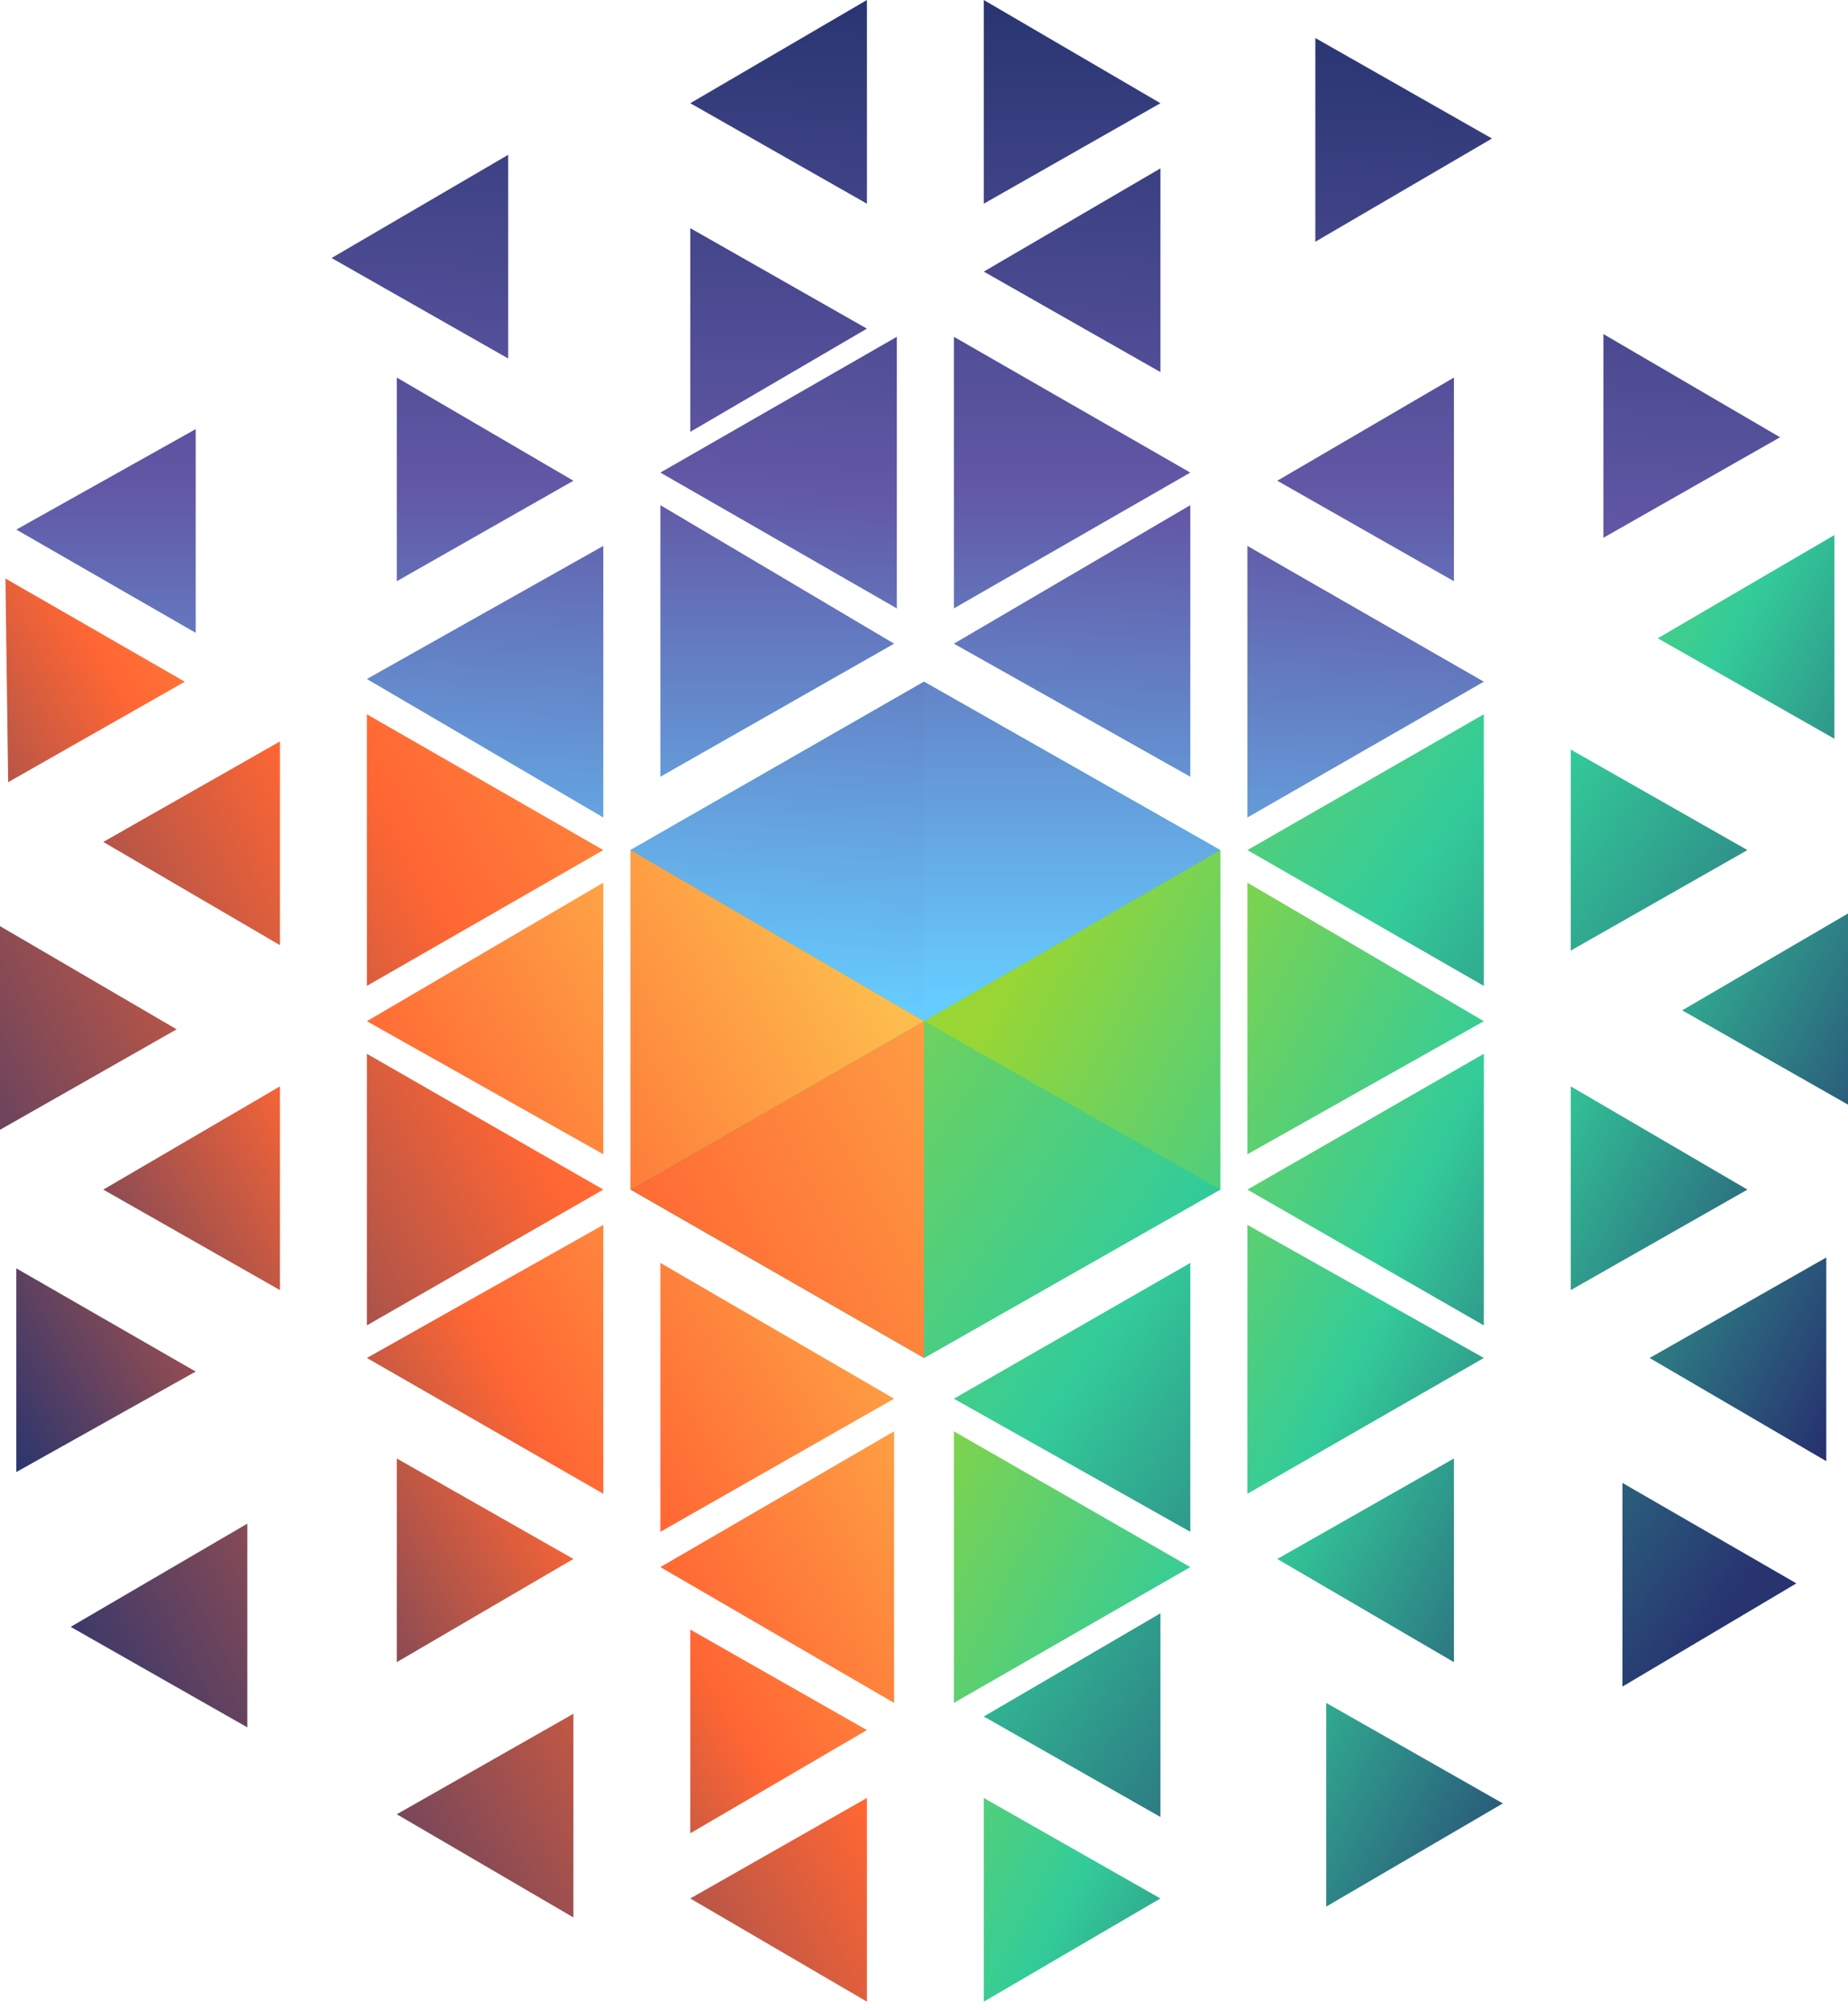
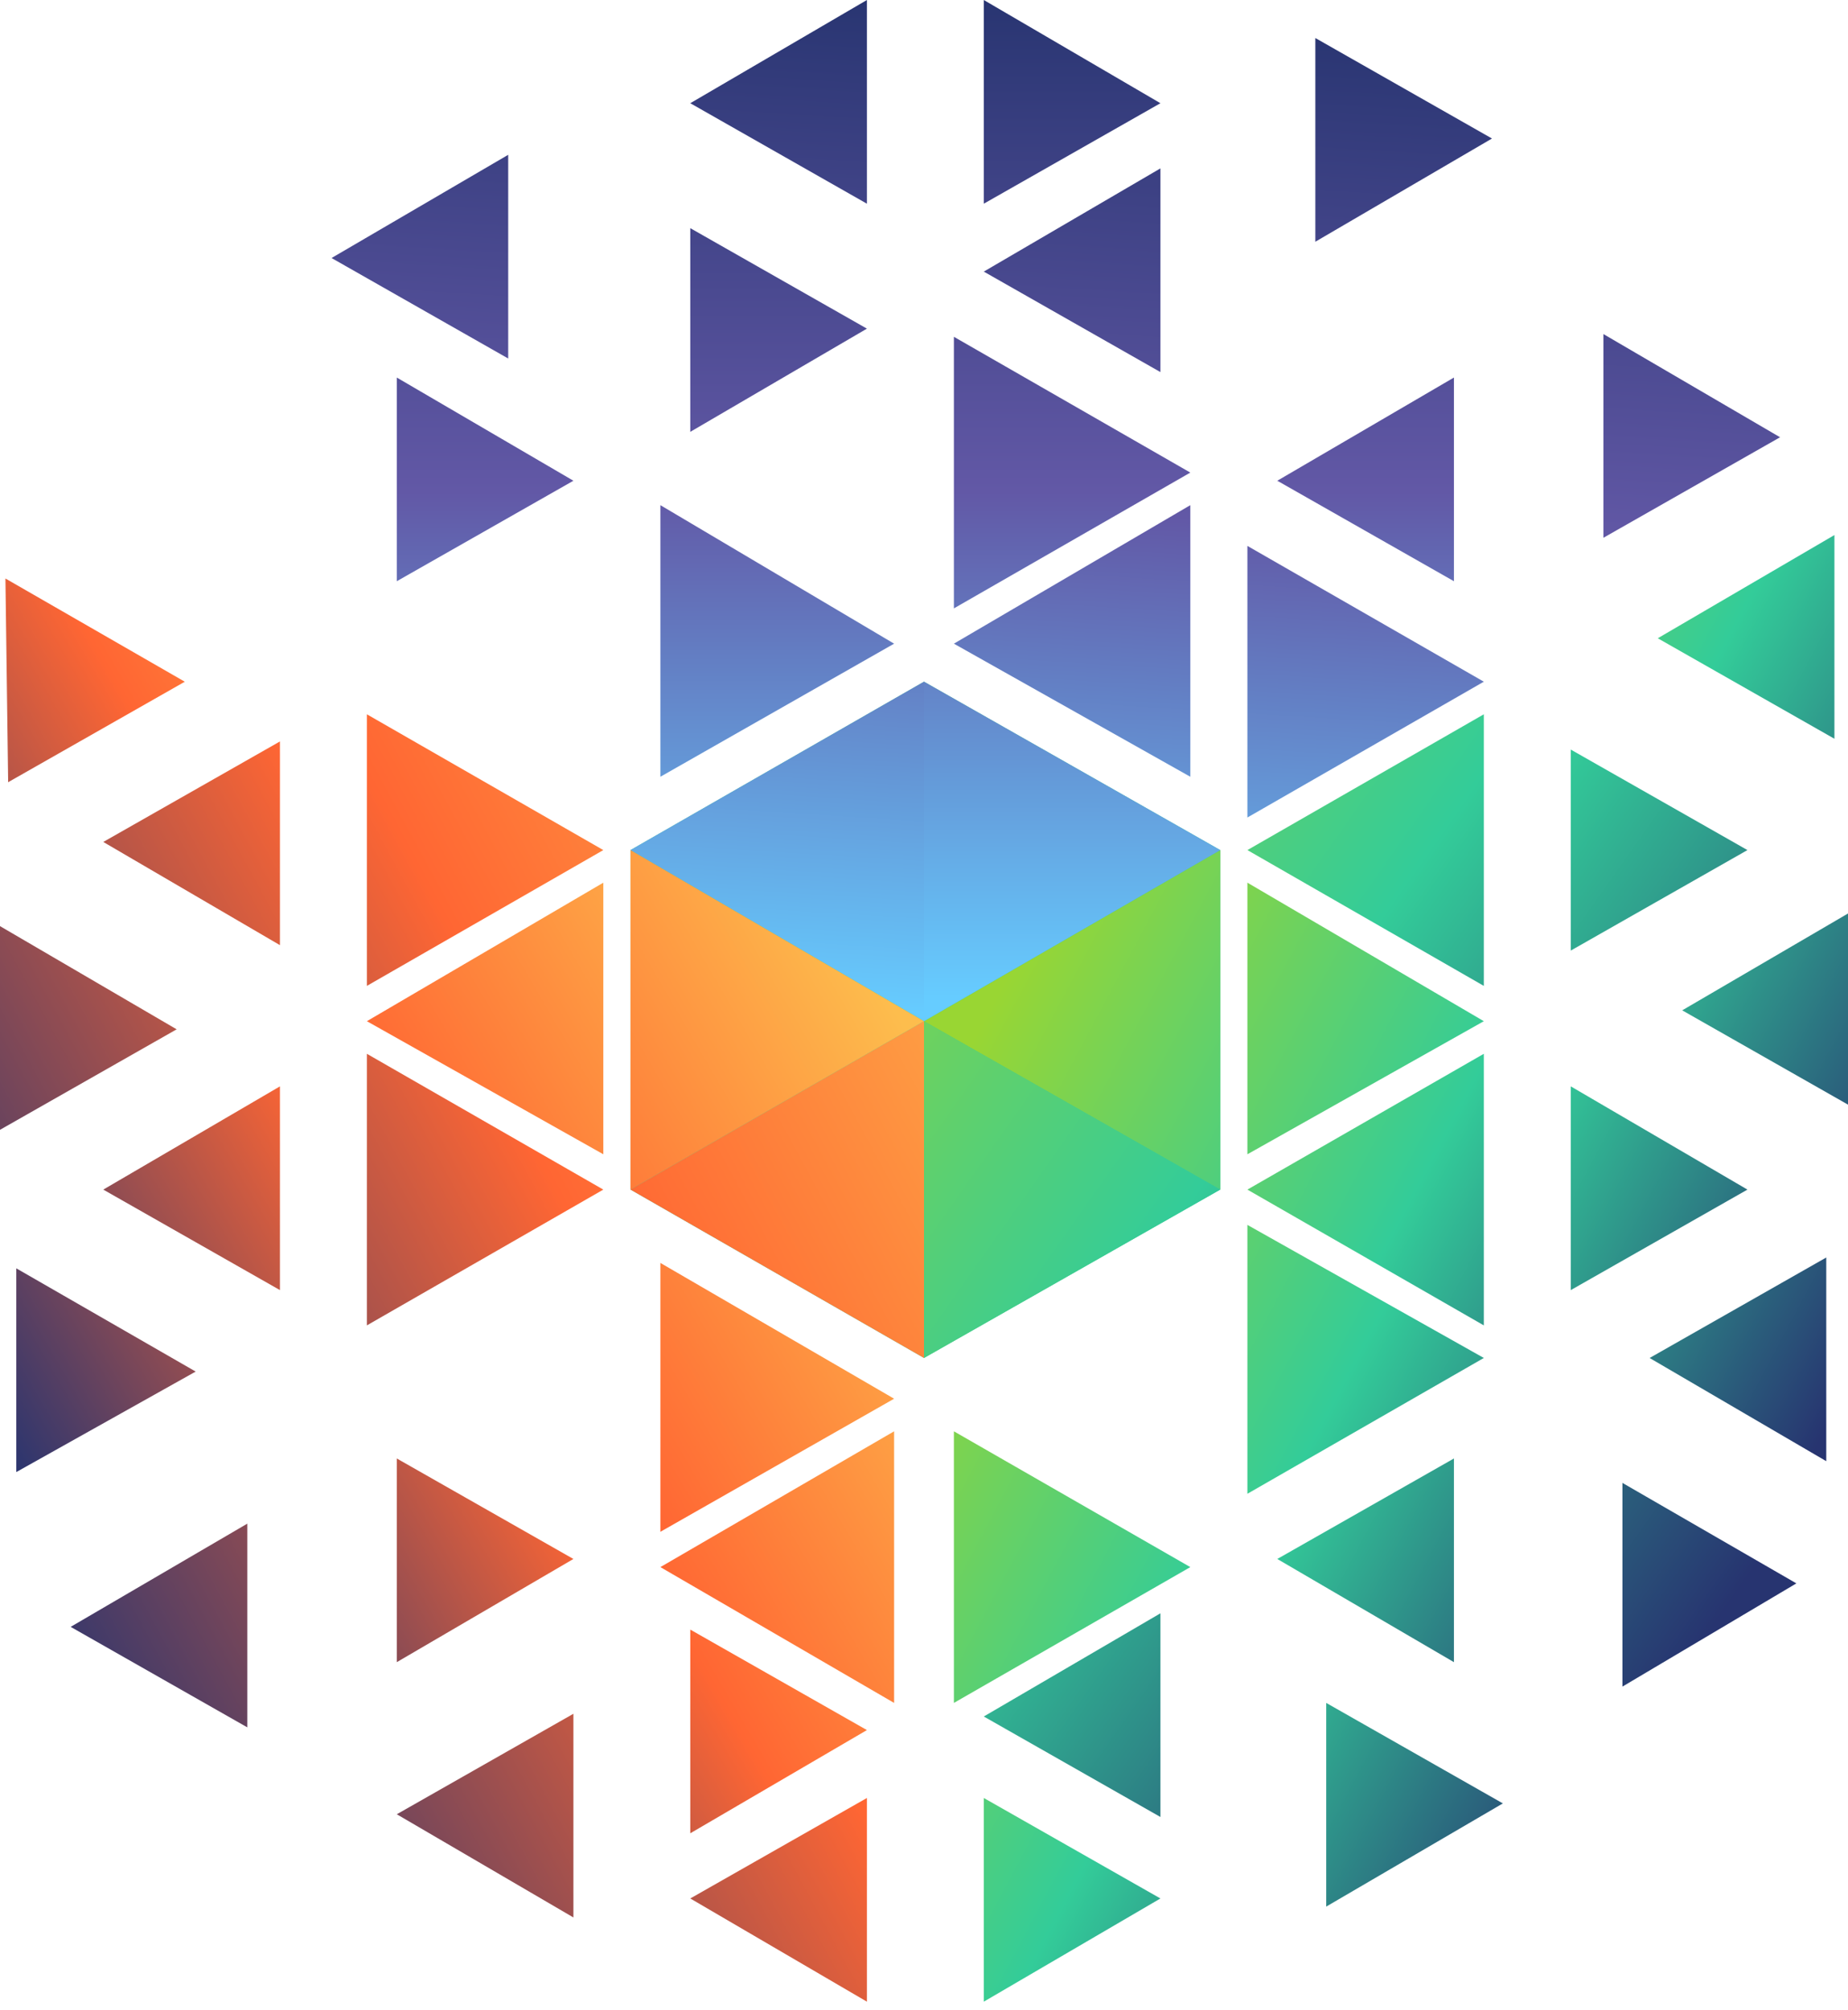
<svg xmlns="http://www.w3.org/2000/svg" width="80" height="87" viewBox="0 0 80 87" fill="none">
  <g clip-path="url(#clip0_2120_676)">
    <path d="M40 29.509L27.294 36.798V51.494L40 58.783L52.824 51.494V36.798L40 29.509Z" fill="#33CC99" />
    <path d="M79.412 23.161V31.979L71.765 27.629L79.412 23.161Z" fill="url(#paint0_linear_2120_676)" />
    <path d="M79.059 54.434V63.251L71.412 58.784L79.059 54.434Z" fill="url(#paint1_linear_2120_676)" />
    <path d="M75.647 51.495L68 55.845V47.027L75.647 51.495Z" fill="url(#paint2_linear_2120_676)" />
    <path d="M80.471 39.268V48.085L72.823 43.735L80.471 39.268Z" fill="url(#paint3_linear_2120_676)" />
    <path d="M62.941 63.134V71.951L55.294 67.484L62.941 63.134Z" fill="url(#paint4_linear_2120_676)" />
    <path d="M64.235 57.373L54 51.495L64.235 45.616V57.373Z" fill="url(#paint5_linear_2120_676)" />
    <path d="M64.235 58.783L54 64.662V53.023L64.235 58.783Z" fill="url(#paint6_linear_2120_676)" />
    <path d="M64.235 44.205L54 49.966V38.209L64.235 44.205Z" fill="url(#paint7_linear_2120_676)" />
    <path d="M65.059 78.065L57.412 82.532V73.715L65.059 78.065Z" fill="url(#paint8_linear_2120_676)" />
    <path d="M52.824 51.495L40 44.206L52.824 36.799V51.495Z" fill="url(#paint9_linear_2120_676)" />
    <path d="M51.529 67.836L41.294 73.715V61.958L51.529 67.836Z" fill="url(#paint10_linear_2120_676)" />
    <path d="M50.235 82.18L42.588 86.648V77.83L50.235 82.18Z" fill="url(#paint11_linear_2120_676)" />
    <path d="M77.765 68.541L70.235 73.009V64.191L77.765 68.541Z" fill="url(#paint12_linear_2120_676)" />
    <path d="M75.647 36.798L68 41.148V32.448L75.647 36.798Z" fill="url(#paint13_linear_2120_676)" />
    <path d="M64.235 30.92V42.677L54 36.798L64.235 30.92Z" fill="url(#paint14_linear_2120_676)" />
    <path d="M50.235 69.836V78.653L42.588 74.303L50.235 69.836Z" fill="url(#paint15_linear_2120_676)" />
-     <path d="M51.529 66.308L41.294 60.547L51.529 54.669V66.308Z" fill="url(#paint16_linear_2120_676)" />
    <path d="M40 44.205L52.824 51.494L40 58.783V44.205Z" fill="url(#paint17_linear_2120_676)" />
    <path d="M77.059 18.928L69.412 23.279V14.461L77.059 18.928Z" fill="url(#paint18_linear_2120_676)" />
    <path d="M64.588 5.996L56.941 10.464V1.646L64.588 5.996Z" fill="url(#paint19_linear_2120_676)" />
    <path d="M64.235 29.509L54 35.388V23.631L64.235 29.509Z" fill="url(#paint20_linear_2120_676)" />
    <path d="M50.235 16.107L42.588 11.757L50.235 7.289V16.107Z" fill="url(#paint21_linear_2120_676)" />
    <path d="M51.529 21.867V33.624L41.294 27.863L51.529 21.867Z" fill="url(#paint22_linear_2120_676)" />
    <path d="M40 29.509V44.205L27.294 36.798L40 29.509Z" fill="url(#paint23_linear_2120_676)" />
-     <path d="M38.824 26.336L28.588 20.457L38.824 14.579V26.336Z" fill="url(#paint24_linear_2120_676)" />
    <path d="M37.529 8.818L29.882 4.468L37.529 0V8.818Z" fill="url(#paint25_linear_2120_676)" />
-     <path d="M26.118 35.388L15.882 29.392L26.118 23.631V35.388Z" fill="url(#paint26_linear_2120_676)" />
+     <path d="M26.118 35.388L26.118 23.631V35.388Z" fill="url(#paint26_linear_2120_676)" />
    <path d="M22 6.701V15.519L14.353 11.169L22 6.701Z" fill="url(#paint27_linear_2120_676)" />
    <path d="M62.941 25.16L55.294 20.81L62.941 16.343V25.16Z" fill="url(#paint28_linear_2120_676)" />
    <path d="M50.235 4.468L42.588 8.818V0L50.235 4.468Z" fill="url(#paint29_linear_2120_676)" />
    <path d="M51.529 20.457L41.294 26.336V14.579L51.529 20.457Z" fill="url(#paint30_linear_2120_676)" />
    <path d="M52.824 36.798L40 44.205V29.509L52.824 36.798Z" fill="url(#paint31_linear_2120_676)" />
    <path d="M37.529 14.226L29.882 18.694V9.876L37.529 14.226Z" fill="url(#paint32_linear_2120_676)" />
    <path d="M38.706 27.863L28.588 33.624V21.867L38.706 27.863Z" fill="url(#paint33_linear_2120_676)" />
    <path d="M24.823 20.81L17.177 25.16V16.343L24.823 20.81Z" fill="url(#paint34_linear_2120_676)" />
-     <path d="M8.471 27.393L0.706 22.925L8.471 18.575V27.393Z" fill="url(#paint35_linear_2120_676)" />
    <path d="M37.529 86.648L29.882 82.18L37.529 77.83V86.648Z" fill="url(#paint36_linear_2120_676)" />
    <path d="M40 44.205V58.783L27.294 51.494L40 44.205Z" fill="url(#paint37_linear_2120_676)" />
    <path d="M24.823 74.185V83.002L17.177 78.535L24.823 74.185Z" fill="url(#paint38_linear_2120_676)" />
    <path d="M26.118 51.495L15.882 57.373V45.616L26.118 51.495Z" fill="url(#paint39_linear_2120_676)" />
    <path d="M26.118 36.798L15.882 42.677V30.92L26.118 36.798Z" fill="url(#paint40_linear_2120_676)" />
    <path d="M10.706 65.955V74.773L3.059 70.423L10.706 65.955Z" fill="url(#paint41_linear_2120_676)" />
    <path d="M12.118 32.096V40.913L4.471 36.446L12.118 32.096Z" fill="url(#paint42_linear_2120_676)" />
    <path d="M7.647 44.557L0 48.907V40.09L7.647 44.557Z" fill="url(#paint43_linear_2120_676)" />
    <path d="M38.706 73.715L28.588 67.836L38.706 61.958V73.715Z" fill="url(#paint44_linear_2120_676)" />
    <path d="M40 44.206L27.294 51.495V36.799L40 44.206Z" fill="url(#paint45_linear_2120_676)" />
    <path d="M37.529 74.891L29.882 79.359V70.541L37.529 74.891Z" fill="url(#paint46_linear_2120_676)" />
    <path d="M38.706 60.547L28.588 66.308V54.669L38.706 60.547Z" fill="url(#paint47_linear_2120_676)" />
    <path d="M24.823 67.484L17.177 71.951V63.134L24.823 67.484Z" fill="url(#paint48_linear_2120_676)" />
-     <path d="M26.118 53.023V64.662L15.882 58.783L26.118 53.023Z" fill="url(#paint49_linear_2120_676)" />
    <path d="M26.118 38.209V49.966L15.882 44.205L26.118 38.209Z" fill="url(#paint50_linear_2120_676)" />
    <path d="M12.118 55.845L4.471 51.495L12.118 47.027V55.845Z" fill="url(#paint51_linear_2120_676)" />
    <path d="M8 29.51L0.353 33.86L0.235 25.042L8 29.51Z" fill="url(#paint52_linear_2120_676)" />
    <path d="M8.471 59.372L0.706 63.722V54.904L8.471 59.372Z" fill="url(#paint53_linear_2120_676)" />
  </g>
  <defs>
    <linearGradient id="paint0_linear_2120_676" x1="61.872" y1="15.681" x2="91.95" y2="31.688" gradientUnits="userSpaceOnUse">
      <stop stop-color="#99D633" />
      <stop offset="0.5" stop-color="#33CC99" />
      <stop offset="1" stop-color="#273470" />
    </linearGradient>
    <linearGradient id="paint1_linear_2120_676" x1="52.007" y1="40.167" x2="82.084" y2="56.168" gradientUnits="userSpaceOnUse">
      <stop stop-color="#99D633" />
      <stop offset="0.5" stop-color="#33CC99" />
      <stop offset="1" stop-color="#273470" />
    </linearGradient>
    <linearGradient id="paint2_linear_2120_676" x1="51.492" y1="39.254" x2="81.569" y2="55.261" gradientUnits="userSpaceOnUse">
      <stop stop-color="#99D633" />
      <stop offset="0.5" stop-color="#33CC99" />
      <stop offset="1" stop-color="#273470" />
    </linearGradient>
    <linearGradient id="paint3_linear_2120_676" x1="57.299" y1="27.77" x2="87.387" y2="43.777" gradientUnits="userSpaceOnUse">
      <stop stop-color="#99D633" />
      <stop offset="0.5" stop-color="#33CC99" />
      <stop offset="1" stop-color="#273470" />
    </linearGradient>
    <linearGradient id="paint4_linear_2120_676" x1="42.559" y1="53.62" x2="72.704" y2="69.663" gradientUnits="userSpaceOnUse">
      <stop stop-color="#99D633" />
      <stop offset="0.5" stop-color="#33CC99" />
      <stop offset="1" stop-color="#273470" />
    </linearGradient>
    <linearGradient id="paint5_linear_2120_676" x1="47.871" y1="40.538" x2="77.879" y2="56.513" gradientUnits="userSpaceOnUse">
      <stop stop-color="#99D633" />
      <stop offset="0.5" stop-color="#33CC99" />
      <stop offset="1" stop-color="#273470" />
    </linearGradient>
    <linearGradient id="paint6_linear_2120_676" x1="43.699" y1="50.811" x2="73.765" y2="66.812" gradientUnits="userSpaceOnUse">
      <stop stop-color="#99D633" />
      <stop offset="0.5" stop-color="#33CC99" />
      <stop offset="1" stop-color="#273470" />
    </linearGradient>
    <linearGradient id="paint7_linear_2120_676" x1="48.259" y1="39.367" x2="78.339" y2="55.379" gradientUnits="userSpaceOnUse">
      <stop stop-color="#99D633" />
      <stop offset="0.5" stop-color="#33CC99" />
      <stop offset="1" stop-color="#273470" />
    </linearGradient>
    <linearGradient id="paint8_linear_2120_676" x1="38.794" y1="64.411" x2="68.871" y2="80.412" gradientUnits="userSpaceOnUse">
      <stop stop-color="#99D633" />
      <stop offset="0.5" stop-color="#33CC99" />
      <stop offset="1" stop-color="#273470" />
    </linearGradient>
    <linearGradient id="paint9_linear_2120_676" x1="45.056" y1="39.518" x2="75.142" y2="55.534" gradientUnits="userSpaceOnUse">
      <stop stop-color="#99D633" />
      <stop offset="0.5" stop-color="#33CC99" />
      <stop offset="1" stop-color="#273470" />
    </linearGradient>
    <linearGradient id="paint10_linear_2120_676" x1="35.628" y1="63.102" x2="65.647" y2="79.089" gradientUnits="userSpaceOnUse">
      <stop stop-color="#99D633" />
      <stop offset="0.5" stop-color="#33CC99" />
      <stop offset="1" stop-color="#273470" />
    </linearGradient>
    <linearGradient id="paint11_linear_2120_676" x1="31.312" y1="73.76" x2="61.457" y2="89.803" gradientUnits="userSpaceOnUse">
      <stop stop-color="#99D633" />
      <stop offset="0.5" stop-color="#33CC99" />
      <stop offset="1" stop-color="#273470" />
    </linearGradient>
    <linearGradient id="paint12_linear_2120_676" x1="38.734" y1="37.793" x2="77.75" y2="65.297" gradientUnits="userSpaceOnUse">
      <stop stop-color="#99D633" />
      <stop offset="0.5" stop-color="#33CC99" />
      <stop offset="1" stop-color="#273470" />
    </linearGradient>
    <linearGradient id="paint13_linear_2120_676" x1="48.934" y1="17.535" x2="87.962" y2="45.05" gradientUnits="userSpaceOnUse">
      <stop stop-color="#99D633" />
      <stop offset="0.5" stop-color="#33CC99" />
      <stop offset="1" stop-color="#273470" />
    </linearGradient>
    <linearGradient id="paint14_linear_2120_676" x1="44.475" y1="20.097" x2="83.42" y2="47.553" gradientUnits="userSpaceOnUse">
      <stop stop-color="#99D633" />
      <stop offset="0.5" stop-color="#33CC99" />
      <stop offset="1" stop-color="#273470" />
    </linearGradient>
    <linearGradient id="paint15_linear_2120_676" x1="24.638" y1="51.605" x2="63.58" y2="79.049" gradientUnits="userSpaceOnUse">
      <stop stop-color="#99D633" />
      <stop offset="0.5" stop-color="#33CC99" />
      <stop offset="1" stop-color="#273470" />
    </linearGradient>
    <linearGradient id="paint16_linear_2120_676" x1="29.797" y1="41.92" x2="68.676" y2="69.326" gradientUnits="userSpaceOnUse">
      <stop stop-color="#99D633" />
      <stop offset="0.5" stop-color="#33CC99" />
      <stop offset="1" stop-color="#273470" />
    </linearGradient>
    <linearGradient id="paint17_linear_2120_676" x1="30.597" y1="40.305" x2="69.558" y2="67.765" gradientUnits="userSpaceOnUse">
      <stop stop-color="#99D633" />
      <stop offset="0.5" stop-color="#33CC99" />
      <stop offset="1" stop-color="#273470" />
    </linearGradient>
    <linearGradient id="paint18_linear_2120_676" x1="71.87" y1="45.868" x2="74.637" y2="1.619" gradientUnits="userSpaceOnUse">
      <stop stop-color="#66CCFF" />
      <stop offset="0.5" stop-color="#6258A6" />
      <stop offset="1" stop-color="#273470" />
    </linearGradient>
    <linearGradient id="paint19_linear_2120_676" x1="58.808" y1="45.037" x2="61.561" y2="0.788" gradientUnits="userSpaceOnUse">
      <stop stop-color="#66CCFF" />
      <stop offset="0.5" stop-color="#6258A6" />
      <stop offset="1" stop-color="#273470" />
    </linearGradient>
    <linearGradient id="paint20_linear_2120_676" x1="58.274" y1="45.022" x2="61.041" y2="0.774" gradientUnits="userSpaceOnUse">
      <stop stop-color="#66CCFF" />
      <stop offset="0.5" stop-color="#6258A6" />
      <stop offset="1" stop-color="#273470" />
    </linearGradient>
    <linearGradient id="paint21_linear_2120_676" x1="44.999" y1="44.183" x2="47.766" y2="-0.052" gradientUnits="userSpaceOnUse">
      <stop stop-color="#66CCFF" />
      <stop offset="0.5" stop-color="#6258A6" />
      <stop offset="1" stop-color="#273470" />
    </linearGradient>
    <linearGradient id="paint22_linear_2120_676" x1="45.774" y1="44.247" x2="48.542" y2="-0.002" gradientUnits="userSpaceOnUse">
      <stop stop-color="#66CCFF" />
      <stop offset="0.5" stop-color="#6258A6" />
      <stop offset="1" stop-color="#273470" />
    </linearGradient>
    <linearGradient id="paint23_linear_2120_676" x1="33.549" y1="43.489" x2="36.316" y2="-0.746" gradientUnits="userSpaceOnUse">
      <stop stop-color="#66CCFF" />
      <stop offset="0.5" stop-color="#6258A6" />
      <stop offset="1" stop-color="#273470" />
    </linearGradient>
    <linearGradient id="paint24_linear_2120_676" x1="32.766" y1="43.421" x2="35.533" y2="-0.814" gradientUnits="userSpaceOnUse">
      <stop stop-color="#66CCFF" />
      <stop offset="0.5" stop-color="#6258A6" />
      <stop offset="1" stop-color="#273470" />
    </linearGradient>
    <linearGradient id="paint25_linear_2120_676" x1="31.959" y1="43.368" x2="34.727" y2="-0.881" gradientUnits="userSpaceOnUse">
      <stop stop-color="#66CCFF" />
      <stop offset="0.5" stop-color="#6258A6" />
      <stop offset="1" stop-color="#273470" />
    </linearGradient>
    <linearGradient id="paint26_linear_2120_676" x1="20.492" y1="42.672" x2="23.26" y2="-1.576" gradientUnits="userSpaceOnUse">
      <stop stop-color="#66CCFF" />
      <stop offset="0.5" stop-color="#6258A6" />
      <stop offset="1" stop-color="#273470" />
    </linearGradient>
    <linearGradient id="paint27_linear_2120_676" x1="16.798" y1="42.414" x2="19.552" y2="-1.821" gradientUnits="userSpaceOnUse">
      <stop stop-color="#66CCFF" />
      <stop offset="0.5" stop-color="#6258A6" />
      <stop offset="1" stop-color="#273470" />
    </linearGradient>
    <linearGradient id="paint28_linear_2120_676" x1="59.14" y1="43.175" x2="59.14" y2="-0.641" gradientUnits="userSpaceOnUse">
      <stop stop-color="#66CCFF" />
      <stop offset="0.5" stop-color="#6258A6" />
      <stop offset="1" stop-color="#273470" />
    </linearGradient>
    <linearGradient id="paint29_linear_2120_676" x1="46.423" y1="43.178" x2="46.423" y2="-0.638" gradientUnits="userSpaceOnUse">
      <stop stop-color="#66CCFF" />
      <stop offset="0.5" stop-color="#6258A6" />
      <stop offset="1" stop-color="#273470" />
    </linearGradient>
    <linearGradient id="paint30_linear_2120_676" x1="46.407" y1="43.178" x2="46.407" y2="-0.638" gradientUnits="userSpaceOnUse">
      <stop stop-color="#66CCFF" />
      <stop offset="0.5" stop-color="#6258A6" />
      <stop offset="1" stop-color="#273470" />
    </linearGradient>
    <linearGradient id="paint31_linear_2120_676" x1="46.423" y1="43.177" x2="46.423" y2="-0.639" gradientUnits="userSpaceOnUse">
      <stop stop-color="#66CCFF" />
      <stop offset="0.5" stop-color="#6258A6" />
      <stop offset="1" stop-color="#273470" />
    </linearGradient>
    <linearGradient id="paint32_linear_2120_676" x1="33.691" y1="43.175" x2="33.691" y2="-0.641" gradientUnits="userSpaceOnUse">
      <stop stop-color="#66CCFF" />
      <stop offset="0.5" stop-color="#6258A6" />
      <stop offset="1" stop-color="#273470" />
    </linearGradient>
    <linearGradient id="paint33_linear_2120_676" x1="33.69" y1="43.175" x2="33.69" y2="-0.642" gradientUnits="userSpaceOnUse">
      <stop stop-color="#66CCFF" />
      <stop offset="0.5" stop-color="#6258A6" />
      <stop offset="1" stop-color="#273470" />
    </linearGradient>
    <linearGradient id="paint34_linear_2120_676" x1="20.958" y1="43.178" x2="20.958" y2="-0.638" gradientUnits="userSpaceOnUse">
      <stop stop-color="#66CCFF" />
      <stop offset="0.5" stop-color="#6258A6" />
      <stop offset="1" stop-color="#273470" />
    </linearGradient>
    <linearGradient id="paint35_linear_2120_676" x1="4.586" y1="43.16" x2="4.586" y2="-0.628" gradientUnits="userSpaceOnUse">
      <stop stop-color="#66CCFF" />
      <stop offset="0.5" stop-color="#6258A6" />
      <stop offset="1" stop-color="#273470" />
    </linearGradient>
    <linearGradient id="paint36_linear_2120_676" x1="59.652" y1="65.747" x2="14.679" y2="90.135" gradientUnits="userSpaceOnUse">
      <stop stop-color="#FDBD4D" />
      <stop offset="0.5" stop-color="#FF6633" />
      <stop offset="1" stop-color="#273470" />
    </linearGradient>
    <linearGradient id="paint37_linear_2120_676" x1="50.374" y1="43.111" x2="5.507" y2="67.441" gradientUnits="userSpaceOnUse">
      <stop stop-color="#FDBD4D" />
      <stop offset="0.5" stop-color="#FF6633" />
      <stop offset="1" stop-color="#273470" />
    </linearGradient>
    <linearGradient id="paint38_linear_2120_676" x1="53.058" y1="57.564" x2="8.194" y2="81.899" gradientUnits="userSpaceOnUse">
      <stop stop-color="#FDBD4D" />
      <stop offset="0.5" stop-color="#FF6633" />
      <stop offset="1" stop-color="#273470" />
    </linearGradient>
    <linearGradient id="paint39_linear_2120_676" x1="42.847" y1="32.7" x2="-1.916" y2="56.986" gradientUnits="userSpaceOnUse">
      <stop stop-color="#FDBD4D" />
      <stop offset="0.5" stop-color="#FF6633" />
      <stop offset="1" stop-color="#273470" />
    </linearGradient>
    <linearGradient id="paint40_linear_2120_676" x1="38.292" y1="21.356" x2="-6.556" y2="45.682" gradientUnits="userSpaceOnUse">
      <stop stop-color="#FDBD4D" />
      <stop offset="0.5" stop-color="#FF6633" />
      <stop offset="1" stop-color="#273470" />
    </linearGradient>
    <linearGradient id="paint41_linear_2120_676" x1="44.685" y1="45.343" x2="-0.291" y2="69.743" gradientUnits="userSpaceOnUse">
      <stop stop-color="#FDBD4D" />
      <stop offset="0.5" stop-color="#FF6633" />
      <stop offset="1" stop-color="#273470" />
    </linearGradient>
    <linearGradient id="paint42_linear_2120_676" x1="34.495" y1="19.747" x2="-10.379" y2="44.081" gradientUnits="userSpaceOnUse">
      <stop stop-color="#FDBD4D" />
      <stop offset="0.5" stop-color="#FF6633" />
      <stop offset="1" stop-color="#273470" />
    </linearGradient>
    <linearGradient id="paint43_linear_2120_676" x1="33.842" y1="20.704" x2="-11.121" y2="45.092" gradientUnits="userSpaceOnUse">
      <stop stop-color="#FDBD4D" />
      <stop offset="0.5" stop-color="#FF6633" />
      <stop offset="1" stop-color="#273470" />
    </linearGradient>
    <linearGradient id="paint44_linear_2120_676" x1="45.727" y1="61.407" x2="13.828" y2="79.984" gradientUnits="userSpaceOnUse">
      <stop stop-color="#FDBD4D" />
      <stop offset="0.5" stop-color="#FF6633" />
      <stop offset="1" stop-color="#273470" />
    </linearGradient>
    <linearGradient id="paint45_linear_2120_676" x1="35.89" y1="38.784" x2="3.893" y2="57.417" gradientUnits="userSpaceOnUse">
      <stop stop-color="#FDBD4D" />
      <stop offset="0.5" stop-color="#FF6633" />
      <stop offset="1" stop-color="#273470" />
    </linearGradient>
    <linearGradient id="paint46_linear_2120_676" x1="46.386" y1="62.844" x2="14.426" y2="81.457" gradientUnits="userSpaceOnUse">
      <stop stop-color="#FDBD4D" />
      <stop offset="0.5" stop-color="#FF6633" />
      <stop offset="1" stop-color="#273470" />
    </linearGradient>
    <linearGradient id="paint47_linear_2120_676" x1="41.43" y1="51.537" x2="9.531" y2="70.114" gradientUnits="userSpaceOnUse">
      <stop stop-color="#FDBD4D" />
      <stop offset="0.5" stop-color="#FF6633" />
      <stop offset="1" stop-color="#273470" />
    </linearGradient>
    <linearGradient id="paint48_linear_2120_676" x1="38.438" y1="51.829" x2="6.411" y2="70.469" gradientUnits="userSpaceOnUse">
      <stop stop-color="#FDBD4D" />
      <stop offset="0.5" stop-color="#FF6633" />
      <stop offset="1" stop-color="#273470" />
    </linearGradient>
    <linearGradient id="paint49_linear_2120_676" x1="37.219" y1="49.156" x2="5.268" y2="67.762" gradientUnits="userSpaceOnUse">
      <stop stop-color="#FDBD4D" />
      <stop offset="0.5" stop-color="#FF6633" />
      <stop offset="1" stop-color="#273470" />
    </linearGradient>
    <linearGradient id="paint50_linear_2120_676" x1="32.436" y1="38.191" x2="0.486" y2="56.796" gradientUnits="userSpaceOnUse">
      <stop stop-color="#FDBD4D" />
      <stop offset="0.5" stop-color="#FF6633" />
      <stop offset="1" stop-color="#273470" />
    </linearGradient>
    <linearGradient id="paint51_linear_2120_676" x1="29.062" y1="37.601" x2="-2.966" y2="56.253" gradientUnits="userSpaceOnUse">
      <stop stop-color="#FDBD4D" />
      <stop offset="0.5" stop-color="#FF6633" />
      <stop offset="1" stop-color="#273470" />
    </linearGradient>
    <linearGradient id="paint52_linear_2120_676" x1="18.564" y1="16.051" x2="-13.396" y2="34.663" gradientUnits="userSpaceOnUse">
      <stop stop-color="#FDBD4D" />
      <stop offset="0.5" stop-color="#FF6633" />
      <stop offset="1" stop-color="#273470" />
    </linearGradient>
    <linearGradient id="paint53_linear_2120_676" x1="28.522" y1="38.599" x2="-3.438" y2="57.211" gradientUnits="userSpaceOnUse">
      <stop stop-color="#FDBD4D" />
      <stop offset="0.5" stop-color="#FF6633" />
      <stop offset="1" stop-color="#273470" />
    </linearGradient>
    <clipPath id="clip0_2120_676">
      <rect width="80" height="87" fill="white" />
    </clipPath>
  </defs>
</svg>